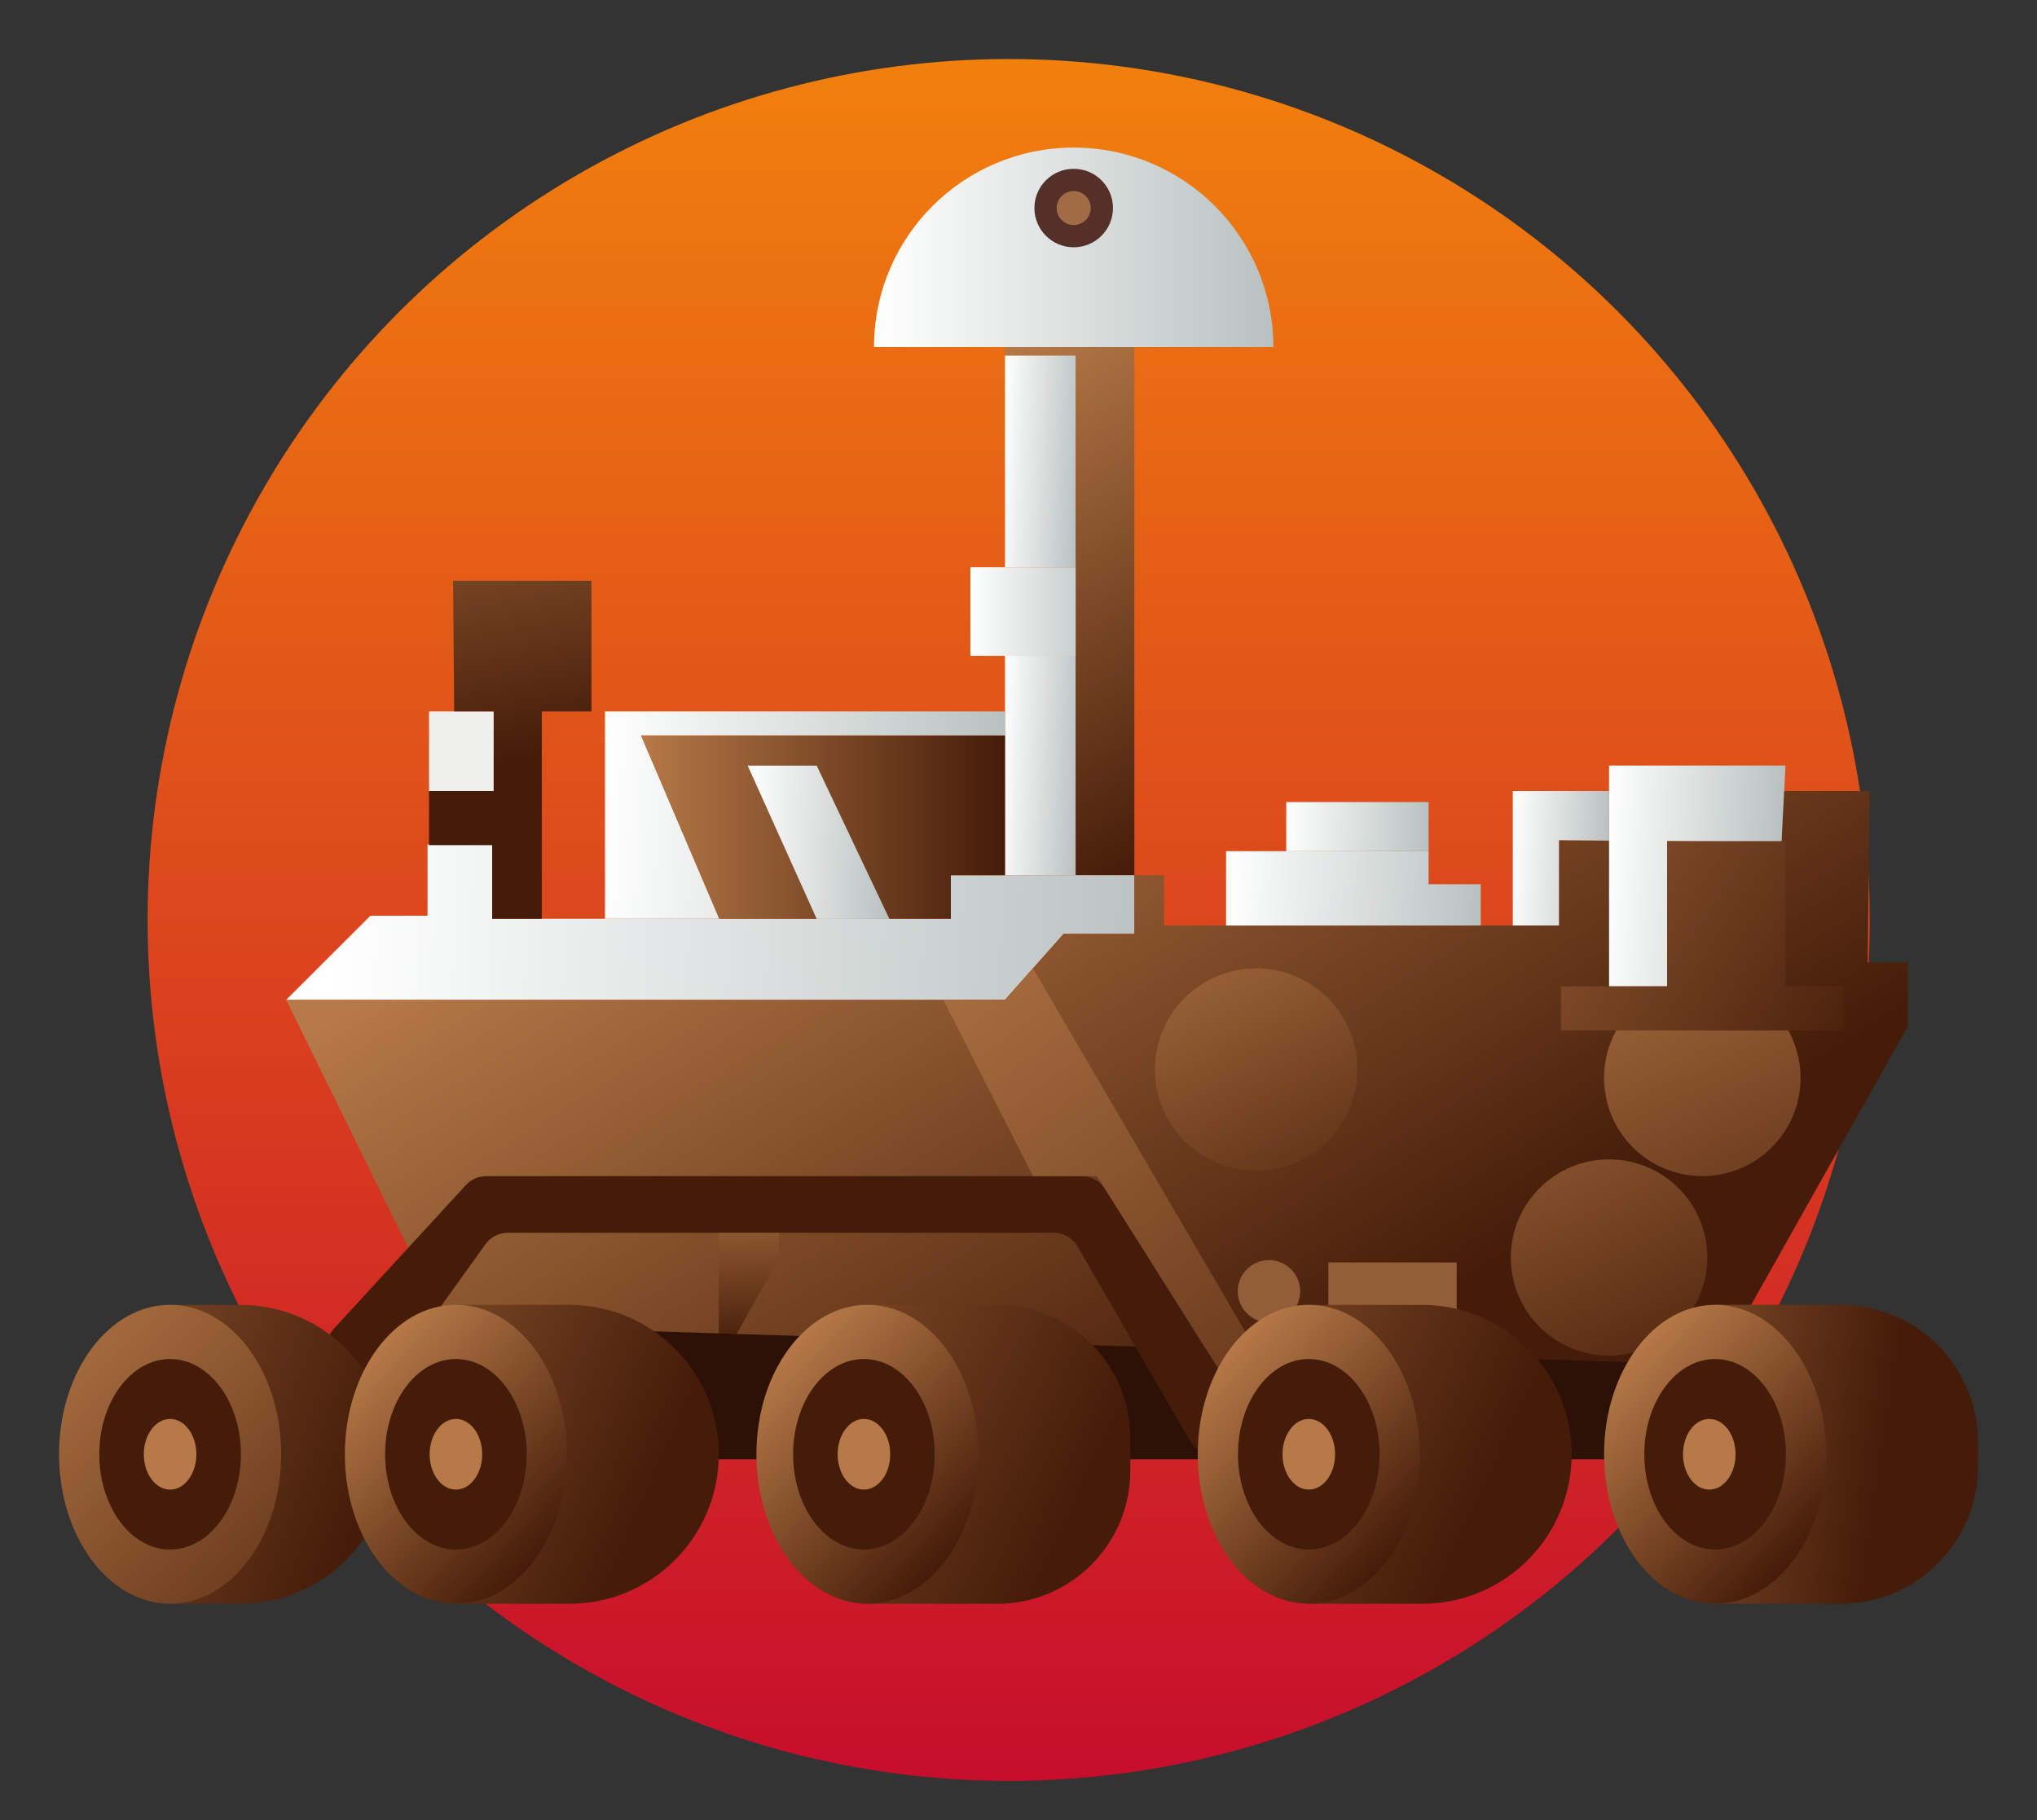
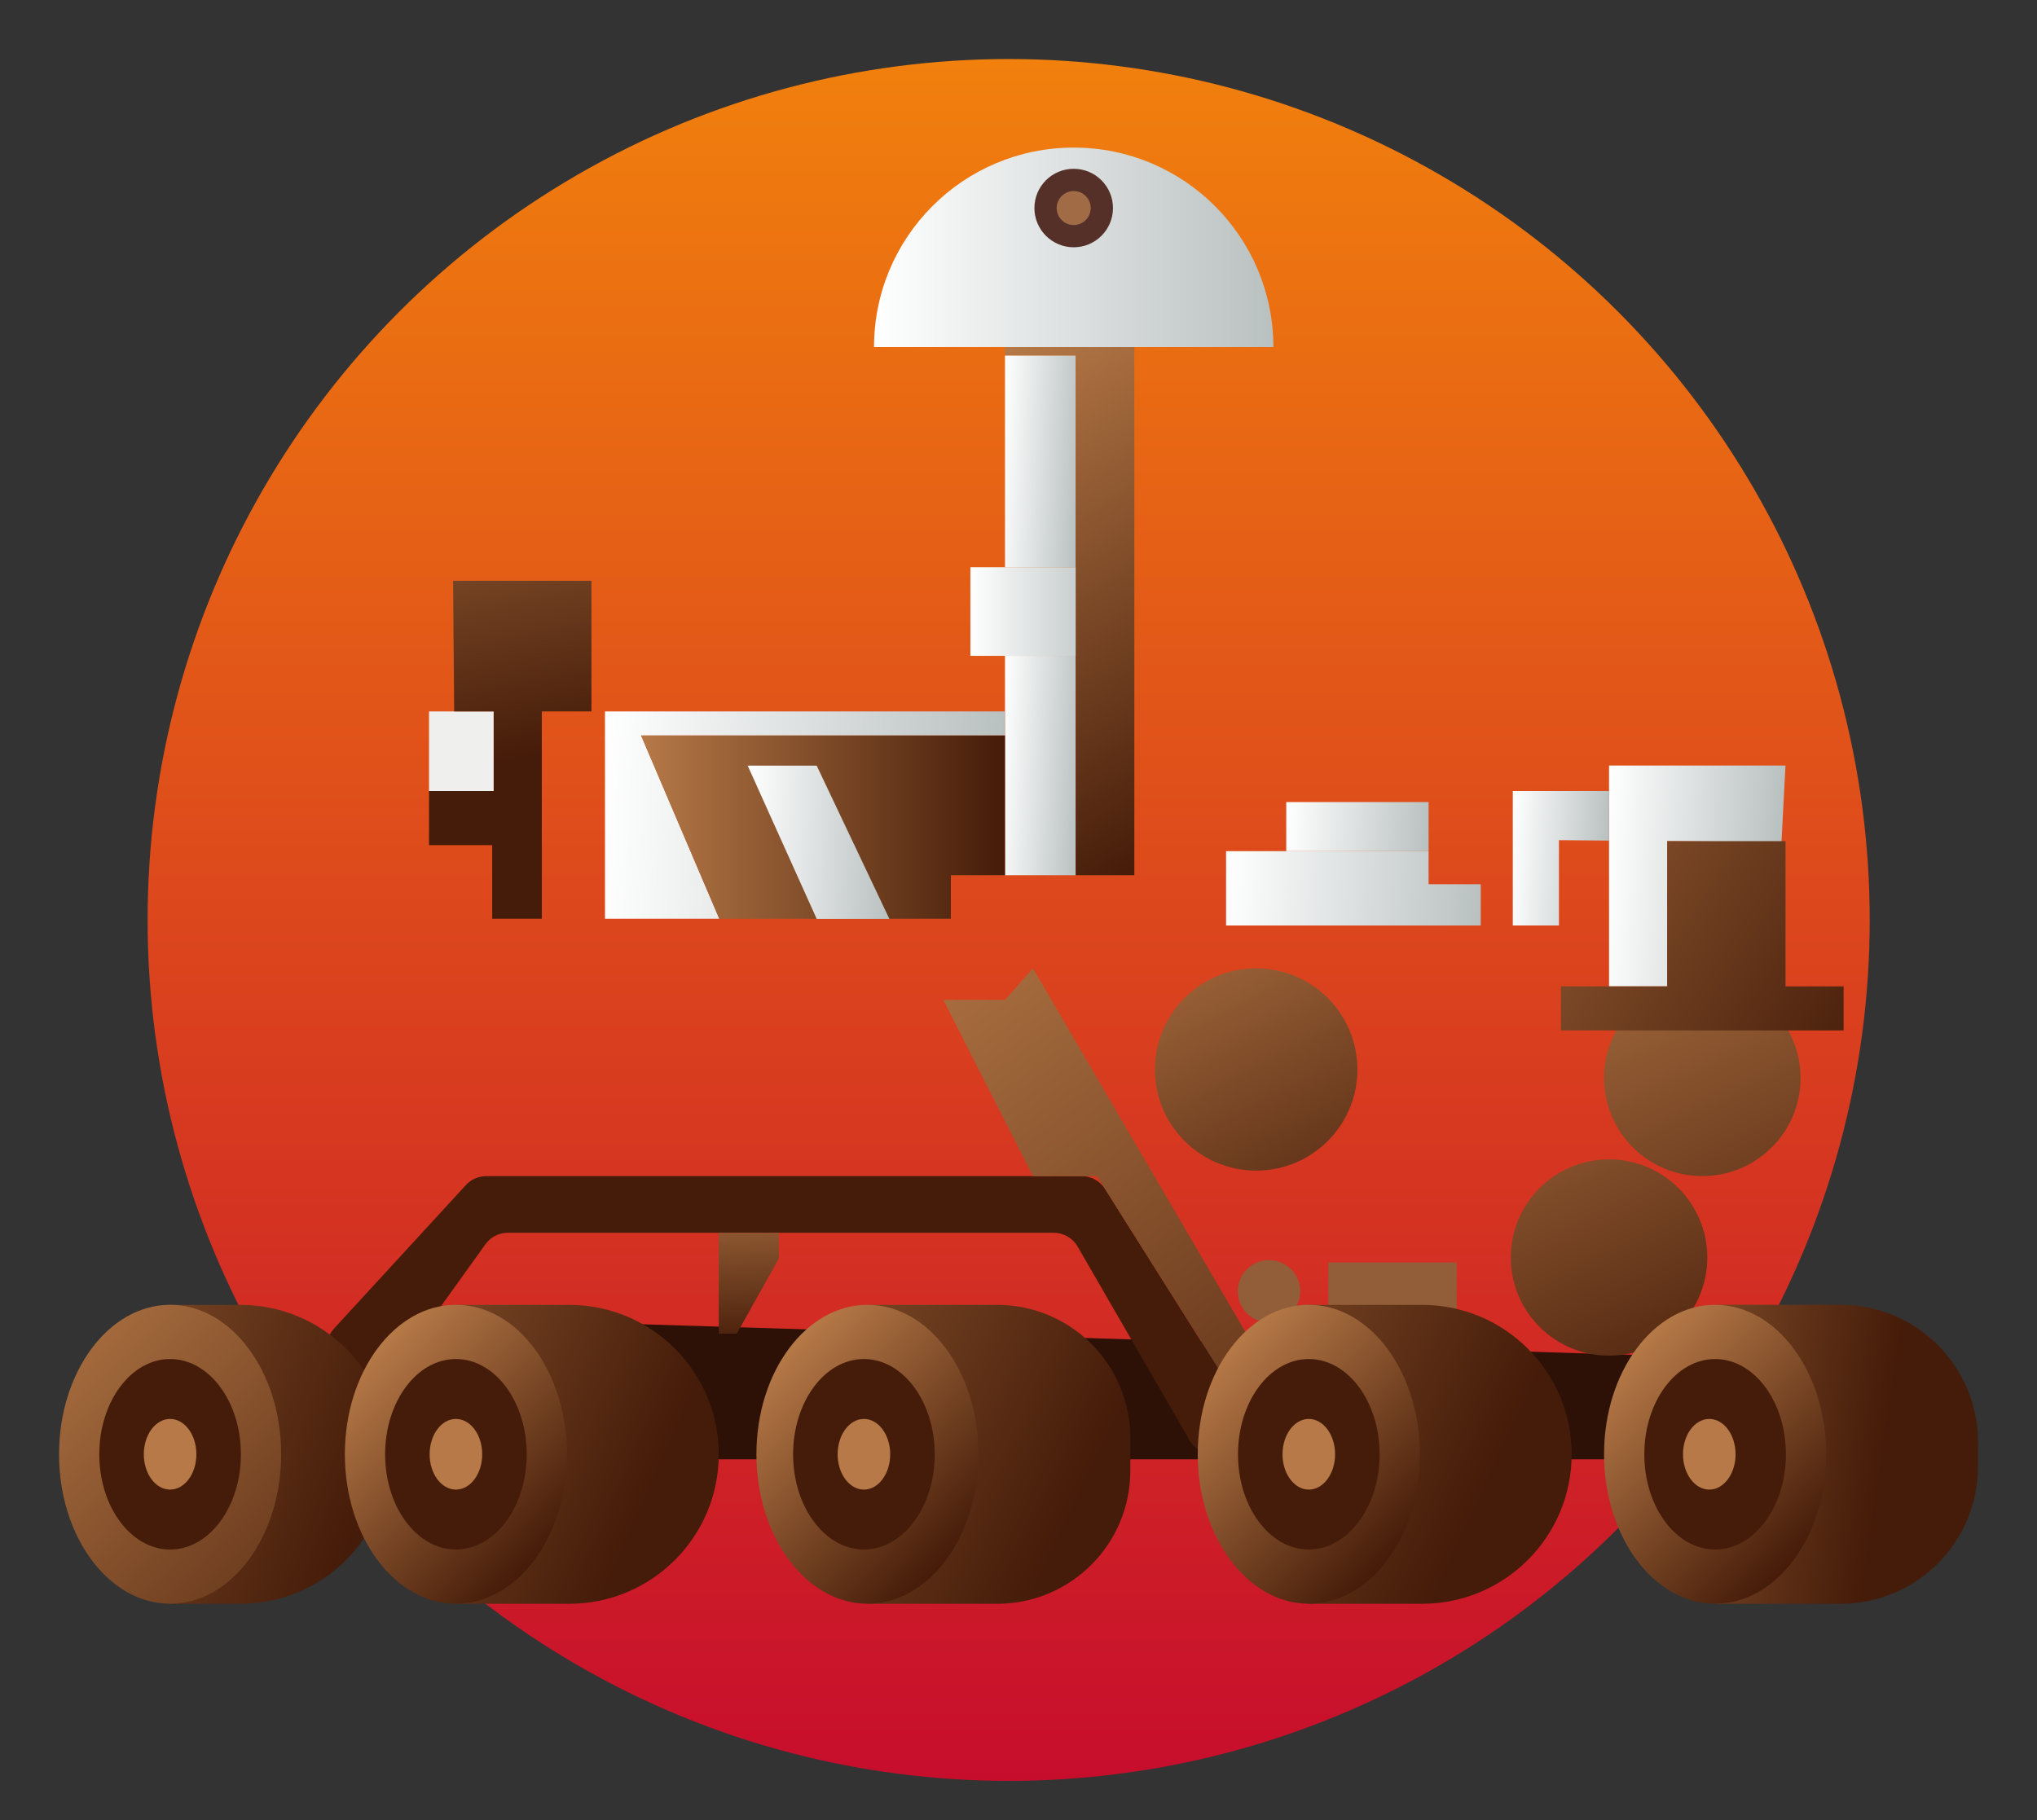
<svg xmlns="http://www.w3.org/2000/svg" width="207" height="185" viewBox="0 0 207 185" fill="none">
  <rect x="0" y="0" width="207" height="185" fill="#333333" stroke="none" />
  <circle cx="102.5" cy="93.5" r="87.5" fill="url(#paint0_linear_418_2)" />
  <g clip-path="url(#clip0_418_2)">
    <path d="M40.706 148.317H168.385V137.781L40.706 133.836V148.317Z" fill="#2D1106" />
    <path d="M109.311 66.658H102.127V88.951H109.311V66.658Z" fill="url(#paint1_linear_418_2)" />
    <path d="M112.52 57.649H98.612V66.658H112.52V57.649Z" fill="url(#paint2_linear_418_2)" />
    <path d="M109.311 36.127H102.127V57.656H109.311V36.127Z" fill="url(#paint3_linear_418_2)" />
    <path d="M115.271 35.058V88.951H109.311V36.127H102.127V35.058H115.271Z" fill="url(#paint4_linear_418_2)" />
-     <path d="M115.271 94.906H108.088L102.127 101.625H29.078L37.637 93.074H43.445V85.836H50.017V93.379H96.625V88.951H115.271V94.906Z" fill="url(#paint5_linear_418_2)" />
    <path d="M50.17 72.308H43.598V80.4H50.17V72.308Z" fill="#EFEFEE" />
    <path d="M46.043 59.024H60.104V72.308H55.06V93.379H50.017V85.897H43.598V80.401H50.17V72.308H46.153L46.043 59.024Z" fill="url(#paint6_linear_418_2)" />
    <path d="M102.127 72.308H61.479V93.379H73.095L65.147 74.751H102.127V72.308Z" fill="url(#paint7_linear_418_2)" />
-     <path d="M174.517 138.722L193.872 104.318V97.807H189.794L190.002 80.4H181.241L181.033 85.592L158.42 85.39V94.063H118.279V88.951H115.271V94.906H108.088L102.127 101.624H29.078L45.328 134.648L174.517 138.722Z" fill="url(#paint8_linear_418_2)" />
    <path d="M163.512 100.25V77.805H181.443L181.034 85.592L169.424 85.488V100.25H163.512Z" fill="url(#paint9_linear_418_2)" />
    <path d="M124.594 86.508H145.172V89.868H150.473V94.063H124.594V86.508Z" fill="url(#paint10_linear_418_2)" />
    <path d="M145.172 81.518H130.708V86.508H145.172V81.518Z" fill="url(#paint11_linear_418_2)" />
    <path d="M153.731 80.4V94.063H158.42V85.39L163.512 85.433V80.4H153.731Z" fill="url(#paint12_linear_418_2)" />
    <path d="M127.651 118.976C133.334 118.976 137.94 114.374 137.94 108.697C137.94 103.02 133.334 98.418 127.651 98.418C121.969 98.418 117.362 103.02 117.362 108.697C117.362 114.374 121.969 118.976 127.651 118.976Z" fill="url(#paint13_linear_418_2)" />
    <path d="M163.513 137.781C169.026 137.781 173.496 133.316 173.496 127.808C173.496 122.299 169.026 117.834 163.513 117.834C157.999 117.834 153.529 122.299 153.529 127.808C153.529 133.316 157.999 137.781 163.513 137.781Z" fill="url(#paint14_linear_418_2)" />
    <path d="M172.988 119.532C178.502 119.532 182.972 115.067 182.972 109.558C182.972 104.05 178.502 99.585 172.988 99.585C167.475 99.585 163.005 104.05 163.005 109.558C163.005 115.067 167.475 119.532 172.988 119.532Z" fill="url(#paint15_linear_418_2)" />
    <path d="M181.443 100.25H187.349V104.727H158.622V100.25H169.424V85.488H181.443V100.25Z" fill="url(#paint16_linear_418_2)" />
    <path d="M33.932 135.039L47.345 120.442C47.877 119.862 48.623 119.538 49.411 119.538H109.928C110.894 119.538 111.787 120.033 112.3 120.845L126.581 143.517C127.755 145.379 126.416 147.81 124.209 147.81H123.329C122.326 147.81 121.403 147.279 120.902 146.412L109.506 126.69C109.005 125.823 108.082 125.291 107.079 125.291H51.606C50.701 125.291 49.858 125.725 49.332 126.458L44.79 132.786C44.667 132.957 44.527 133.109 44.374 133.244L37.863 139.028C36.659 140.096 34.806 139.931 33.804 138.673C32.948 137.592 33.003 136.053 33.938 135.039H33.932Z" fill="#451C09" />
    <path d="M73.04 125.292V135.546H74.874L79.153 127.899V125.292H73.04Z" fill="url(#paint17_linear_418_2)" />
    <path d="M148.027 128.309H134.987V133.836H148.027V128.309Z" fill="#915E39" />
    <path d="M128.953 134.41C130.705 134.41 132.126 132.991 132.126 131.24C132.126 129.49 130.705 128.07 128.953 128.07C127.201 128.07 125.78 129.49 125.78 131.24C125.78 132.991 127.201 134.41 128.953 134.41Z" fill="#915E39" />
    <path d="M104.97 98.418L128.99 139.541H124.081L111.475 119.538H104.97L95.861 101.624H102.128L104.97 98.418Z" fill="url(#paint18_linear_418_2)" />
    <path d="M17.285 163H24.414C32.813 163 39.618 156.196 39.618 147.81C39.618 139.418 32.807 132.621 24.414 132.621H17.285V163Z" fill="url(#paint19_linear_418_2)" />
    <path d="M46.33 163H57.836C66.236 163 73.04 156.196 73.04 147.81C73.04 139.418 66.23 132.621 57.836 132.621H46.33V163Z" fill="url(#paint20_linear_418_2)" />
    <path d="M88.152 163H101.327C108.803 163 114.862 156.947 114.862 149.478V146.143C114.862 138.673 108.803 132.621 101.327 132.621H88.152V163Z" fill="url(#paint21_linear_418_2)" />
    <path d="M133 163H144.506C152.906 163 159.71 156.196 159.71 147.81C159.71 139.418 152.899 132.621 144.506 132.621H133V163Z" fill="url(#paint22_linear_418_2)" />
    <path d="M174.291 163H187.037C194.752 163 201.006 156.752 201.006 149.044V146.571C201.006 138.863 194.752 132.615 187.037 132.615H174.291V162.994V163Z" fill="url(#paint23_linear_418_2)" />
    <path d="M46.33 162.994C52.563 162.994 57.616 156.193 57.616 147.804C57.616 139.415 52.563 132.615 46.33 132.615C40.098 132.615 35.045 139.415 35.045 147.804C35.045 156.193 40.098 162.994 46.33 162.994Z" fill="url(#paint24_linear_418_2)" />
    <path d="M17.285 162.994C23.518 162.994 28.571 156.193 28.571 147.804C28.571 139.415 23.518 132.615 17.285 132.615C11.053 132.615 6 139.415 6 147.804C6 156.193 11.053 162.994 17.285 162.994Z" fill="url(#paint25_linear_418_2)" />
    <path d="M17.285 157.485C21.259 157.485 24.481 153.151 24.481 147.804C24.481 142.458 21.259 138.124 17.285 138.124C13.311 138.124 10.09 142.458 10.09 147.804C10.09 153.151 13.311 157.485 17.285 157.485Z" fill="#451C09" />
    <path d="M17.285 151.395C18.761 151.395 19.957 149.788 19.957 147.804C19.957 145.821 18.761 144.213 17.285 144.213C15.81 144.213 14.614 145.821 14.614 147.804C14.614 149.788 15.81 151.395 17.285 151.395Z" fill="#B67947" />
    <path d="M46.33 157.485C50.304 157.485 53.526 153.151 53.526 147.804C53.526 142.458 50.304 138.124 46.33 138.124C42.356 138.124 39.135 142.458 39.135 147.804C39.135 153.151 42.356 157.485 46.33 157.485Z" fill="#451C09" />
    <path d="M88.152 162.994C94.385 162.994 99.438 156.193 99.438 147.804C99.438 139.415 94.385 132.615 88.152 132.615C81.92 132.615 76.867 139.415 76.867 147.804C76.867 156.193 81.92 162.994 88.152 162.994Z" fill="url(#paint26_linear_418_2)" />
    <path d="M133 162.994C139.233 162.994 144.286 156.193 144.286 147.804C144.286 139.415 139.233 132.615 133 132.615C126.767 132.615 121.715 139.415 121.715 147.804C121.715 156.193 126.767 162.994 133 162.994Z" fill="url(#paint27_linear_418_2)" />
    <path d="M174.291 162.994C180.523 162.994 185.576 156.193 185.576 147.804C185.576 139.415 180.523 132.615 174.291 132.615C168.058 132.615 163.005 139.415 163.005 147.804C163.005 156.193 168.058 162.994 174.291 162.994Z" fill="url(#paint28_linear_418_2)" />
    <path d="M102.128 74.751H65.147L73.095 93.379H96.626V88.951H102.128V74.751Z" fill="url(#paint29_linear_418_2)" />
    <path d="M82.993 77.817H75.981L82.993 93.391H90.378L82.993 77.817Z" fill="url(#paint30_linear_418_2)" />
    <path d="M87.791 157.485C91.765 157.485 94.987 153.151 94.987 147.804C94.987 142.458 91.765 138.124 87.791 138.124C83.817 138.124 80.596 142.458 80.596 147.804C80.596 153.151 83.817 157.485 87.791 157.485Z" fill="#451C09" />
    <path d="M133 157.485C136.974 157.485 140.196 153.151 140.196 147.804C140.196 142.458 136.974 138.124 133 138.124C129.026 138.124 125.805 142.458 125.805 147.804C125.805 153.151 129.026 157.485 133 157.485Z" fill="#451C09" />
    <path d="M174.29 157.485C178.264 157.485 181.486 153.151 181.486 147.804C181.486 142.458 178.264 138.124 174.29 138.124C170.317 138.124 167.095 142.458 167.095 147.804C167.095 153.151 170.317 157.485 174.29 157.485Z" fill="#451C09" />
    <path d="M46.33 151.395C47.806 151.395 49.002 149.788 49.002 147.804C49.002 145.821 47.806 144.213 46.33 144.213C44.855 144.213 43.659 145.821 43.659 147.804C43.659 149.788 44.855 151.395 46.33 151.395Z" fill="#B67947" />
    <path d="M87.791 151.395C89.267 151.395 90.463 149.788 90.463 147.804C90.463 145.821 89.267 144.213 87.791 144.213C86.316 144.213 85.12 145.821 85.12 147.804C85.12 149.788 86.316 151.395 87.791 151.395Z" fill="#B67947" />
    <path d="M133 151.395C134.476 151.395 135.672 149.788 135.672 147.804C135.672 145.821 134.476 144.213 133 144.213C131.525 144.213 130.329 145.821 130.329 147.804C130.329 149.788 131.525 151.395 133 151.395Z" fill="#B67947" />
    <path d="M173.697 151.395C175.173 151.395 176.369 149.788 176.369 147.804C176.369 145.821 175.173 144.213 173.697 144.213C172.222 144.213 171.026 145.821 171.026 147.804C171.026 149.788 172.222 151.395 173.697 151.395Z" fill="#B67947" />
    <path d="M109.109 15C97.903 15 88.819 24.076 88.819 35.271H129.4C129.4 24.076 120.315 15 109.109 15Z" fill="url(#paint31_linear_418_2)" />
    <path d="M109.109 25.132C111.314 25.132 113.101 23.347 113.101 21.144C113.101 18.941 111.314 17.156 109.109 17.156C106.904 17.156 105.117 18.941 105.117 21.144C105.117 23.347 106.904 25.132 109.109 25.132Z" fill="#543029" />
    <path d="M109.109 22.872C110.065 22.872 110.839 22.099 110.839 21.144C110.839 20.189 110.065 19.416 109.109 19.416C108.153 19.416 107.379 20.189 107.379 21.144C107.379 22.099 108.153 22.872 109.109 22.872Z" fill="#A16B45" />
  </g>
  <defs>
    <linearGradient id="paint0_linear_418_2" x1="102.5" y1="6" x2="102.5" y2="181" gradientUnits="userSpaceOnUse">
      <stop stop-color="#F1800D" />
      <stop offset="1" stop-color="#C70D2C" />
    </linearGradient>
    <linearGradient id="paint1_linear_418_2" x1="101.571" y1="77.591" x2="109.873" y2="78.019" gradientUnits="userSpaceOnUse">
      <stop stop-color="white" />
      <stop offset="1" stop-color="#B9C1C0" />
    </linearGradient>
    <linearGradient id="paint2_linear_418_2" x1="98.612" y1="62.157" x2="112.52" y2="62.157" gradientUnits="userSpaceOnUse">
      <stop stop-color="white" />
      <stop offset="1" stop-color="#B9C1C0" />
    </linearGradient>
    <linearGradient id="paint3_linear_418_2" x1="101.589" y1="46.674" x2="109.855" y2="47.103" gradientUnits="userSpaceOnUse">
      <stop stop-color="white" />
      <stop offset="1" stop-color="#B9C1C0" />
    </linearGradient>
    <linearGradient id="paint4_linear_418_2" x1="97.371" y1="38.014" x2="125.174" y2="82.8" gradientUnits="userSpaceOnUse">
      <stop stop-color="#B67947" />
      <stop offset="1" stop-color="#451C09" />
    </linearGradient>
    <linearGradient id="paint5_linear_418_2" x1="33.694" y1="93.318" x2="119.037" y2="97.694" gradientUnits="userSpaceOnUse">
      <stop stop-color="white" />
      <stop offset="1" stop-color="#B9C1C0" />
    </linearGradient>
    <linearGradient id="paint6_linear_418_2" x1="43.781" y1="32.92" x2="52.794" y2="77.155" gradientUnits="userSpaceOnUse">
      <stop stop-color="#B67947" />
      <stop offset="1" stop-color="#451C09" />
    </linearGradient>
    <linearGradient id="paint7_linear_418_2" x1="60.996" y1="81.781" x2="101.663" y2="83.861" gradientUnits="userSpaceOnUse">
      <stop stop-color="white" />
      <stop offset="1" stop-color="#B9C1C0" />
    </linearGradient>
    <linearGradient id="paint8_linear_418_2" x1="92.566" y1="67.177" x2="136.492" y2="137.923" gradientUnits="userSpaceOnUse">
      <stop stop-color="#B67947" />
      <stop offset="1" stop-color="#451C09" />
    </linearGradient>
    <linearGradient id="paint9_linear_418_2" x1="162.962" y1="88.542" x2="180.844" y2="89.454" gradientUnits="userSpaceOnUse">
      <stop stop-color="white" />
      <stop offset="1" stop-color="#B9C1C0" />
    </linearGradient>
    <linearGradient id="paint10_linear_418_2" x1="124.429" y1="89.751" x2="150.625" y2="91.092" gradientUnits="userSpaceOnUse">
      <stop stop-color="white" />
      <stop offset="1" stop-color="#B9C1C0" />
    </linearGradient>
    <linearGradient id="paint11_linear_418_2" x1="130.598" y1="83.637" x2="145.282" y2="84.39" gradientUnits="userSpaceOnUse">
      <stop stop-color="white" />
      <stop offset="1" stop-color="#B9C1C0" />
    </linearGradient>
    <linearGradient id="paint12_linear_418_2" x1="153.395" y1="86.966" x2="163.408" y2="87.48" gradientUnits="userSpaceOnUse">
      <stop stop-color="white" />
      <stop offset="1" stop-color="#B9C1C0" />
    </linearGradient>
    <linearGradient id="paint13_linear_418_2" x1="116.219" y1="87.162" x2="139.196" y2="130.538" gradientUnits="userSpaceOnUse">
      <stop stop-color="#B67947" />
      <stop offset="1" stop-color="#451C09" />
    </linearGradient>
    <linearGradient id="paint14_linear_418_2" x1="148.156" y1="95.816" x2="172.004" y2="145.592" gradientUnits="userSpaceOnUse">
      <stop stop-color="#B67947" />
      <stop offset="1" stop-color="#451C09" />
    </linearGradient>
    <linearGradient id="paint15_linear_418_2" x1="161.74" y1="85.806" x2="187.047" y2="139.364" gradientUnits="userSpaceOnUse">
      <stop stop-color="#B67947" />
      <stop offset="1" stop-color="#451C09" />
    </linearGradient>
    <linearGradient id="paint16_linear_418_2" x1="136.192" y1="73.346" x2="190.479" y2="108.323" gradientUnits="userSpaceOnUse">
      <stop stop-color="#B67947" />
      <stop offset="1" stop-color="#451C09" />
    </linearGradient>
    <linearGradient id="paint17_linear_418_2" x1="75.589" y1="118.103" x2="76.37" y2="137.043" gradientUnits="userSpaceOnUse">
      <stop stop-color="#B67947" />
      <stop offset="1" stop-color="#451C09" />
    </linearGradient>
    <linearGradient id="paint18_linear_418_2" x1="90.769" y1="89.507" x2="146.051" y2="165.438" gradientUnits="userSpaceOnUse">
      <stop stop-color="#B67947" />
      <stop offset="1" stop-color="#451C09" />
    </linearGradient>
    <linearGradient id="paint19_linear_418_2" x1="-23.357" y1="131.32" x2="36.927" y2="153.179" gradientUnits="userSpaceOnUse">
      <stop stop-color="#B67947" />
      <stop offset="1" stop-color="#451C09" />
    </linearGradient>
    <linearGradient id="paint20_linear_418_2" x1="9.497" y1="128.26" x2="65.405" y2="153.035" gradientUnits="userSpaceOnUse">
      <stop stop-color="#B67947" />
      <stop offset="1" stop-color="#451C09" />
    </linearGradient>
    <linearGradient id="paint21_linear_418_2" x1="49.491" y1="125.346" x2="108.886" y2="153.907" gradientUnits="userSpaceOnUse">
      <stop stop-color="#B67947" />
      <stop offset="1" stop-color="#451C09" />
    </linearGradient>
    <linearGradient id="paint22_linear_418_2" x1="90.793" y1="124.644" x2="150.434" y2="152.52" gradientUnits="userSpaceOnUse">
      <stop stop-color="#B67947" />
      <stop offset="1" stop-color="#451C09" />
    </linearGradient>
    <linearGradient id="paint23_linear_418_2" x1="148.052" y1="142.888" x2="191.156" y2="149.3" gradientUnits="userSpaceOnUse">
      <stop stop-color="#B67947" />
      <stop offset="1" stop-color="#451C09" />
    </linearGradient>
    <linearGradient id="paint24_linear_418_2" x1="36.745" y1="138.564" x2="55.899" y2="157.063" gradientUnits="userSpaceOnUse">
      <stop stop-color="#B67947" />
      <stop offset="1" stop-color="#451C09" />
    </linearGradient>
    <linearGradient id="paint25_linear_418_2" x1="0.327" y1="131.46" x2="43.265" y2="172.917" gradientUnits="userSpaceOnUse">
      <stop stop-color="#B67947" />
      <stop offset="1" stop-color="#451C09" />
    </linearGradient>
    <linearGradient id="paint26_linear_418_2" x1="78.56" y1="138.564" x2="97.721" y2="157.063" gradientUnits="userSpaceOnUse">
      <stop stop-color="#B67947" />
      <stop offset="1" stop-color="#451C09" />
    </linearGradient>
    <linearGradient id="paint27_linear_418_2" x1="123.408" y1="138.564" x2="142.569" y2="157.063" gradientUnits="userSpaceOnUse">
      <stop stop-color="#B67947" />
      <stop offset="1" stop-color="#451C09" />
    </linearGradient>
    <linearGradient id="paint28_linear_418_2" x1="164.705" y1="138.564" x2="183.859" y2="157.063" gradientUnits="userSpaceOnUse">
      <stop stop-color="#B67947" />
      <stop offset="1" stop-color="#451C09" />
    </linearGradient>
    <linearGradient id="paint29_linear_418_2" x1="65.147" y1="84.065" x2="102.128" y2="84.065" gradientUnits="userSpaceOnUse">
      <stop stop-color="#B67947" />
      <stop offset="1" stop-color="#451C09" />
    </linearGradient>
    <linearGradient id="paint30_linear_418_2" x1="75.601" y1="85.225" x2="90.757" y2="86.003" gradientUnits="userSpaceOnUse">
      <stop stop-color="white" />
      <stop offset="1" stop-color="#B9C1C0" />
    </linearGradient>
    <linearGradient id="paint31_linear_418_2" x1="88.819" y1="25.139" x2="129.4" y2="25.139" gradientUnits="userSpaceOnUse">
      <stop stop-color="white" />
      <stop offset="1" stop-color="#B9C1C0" />
    </linearGradient>
    <clipPath id="clip0_418_2">
      <rect width="195" height="148" fill="white" transform="translate(6 15)" />
    </clipPath>
  </defs>
</svg>